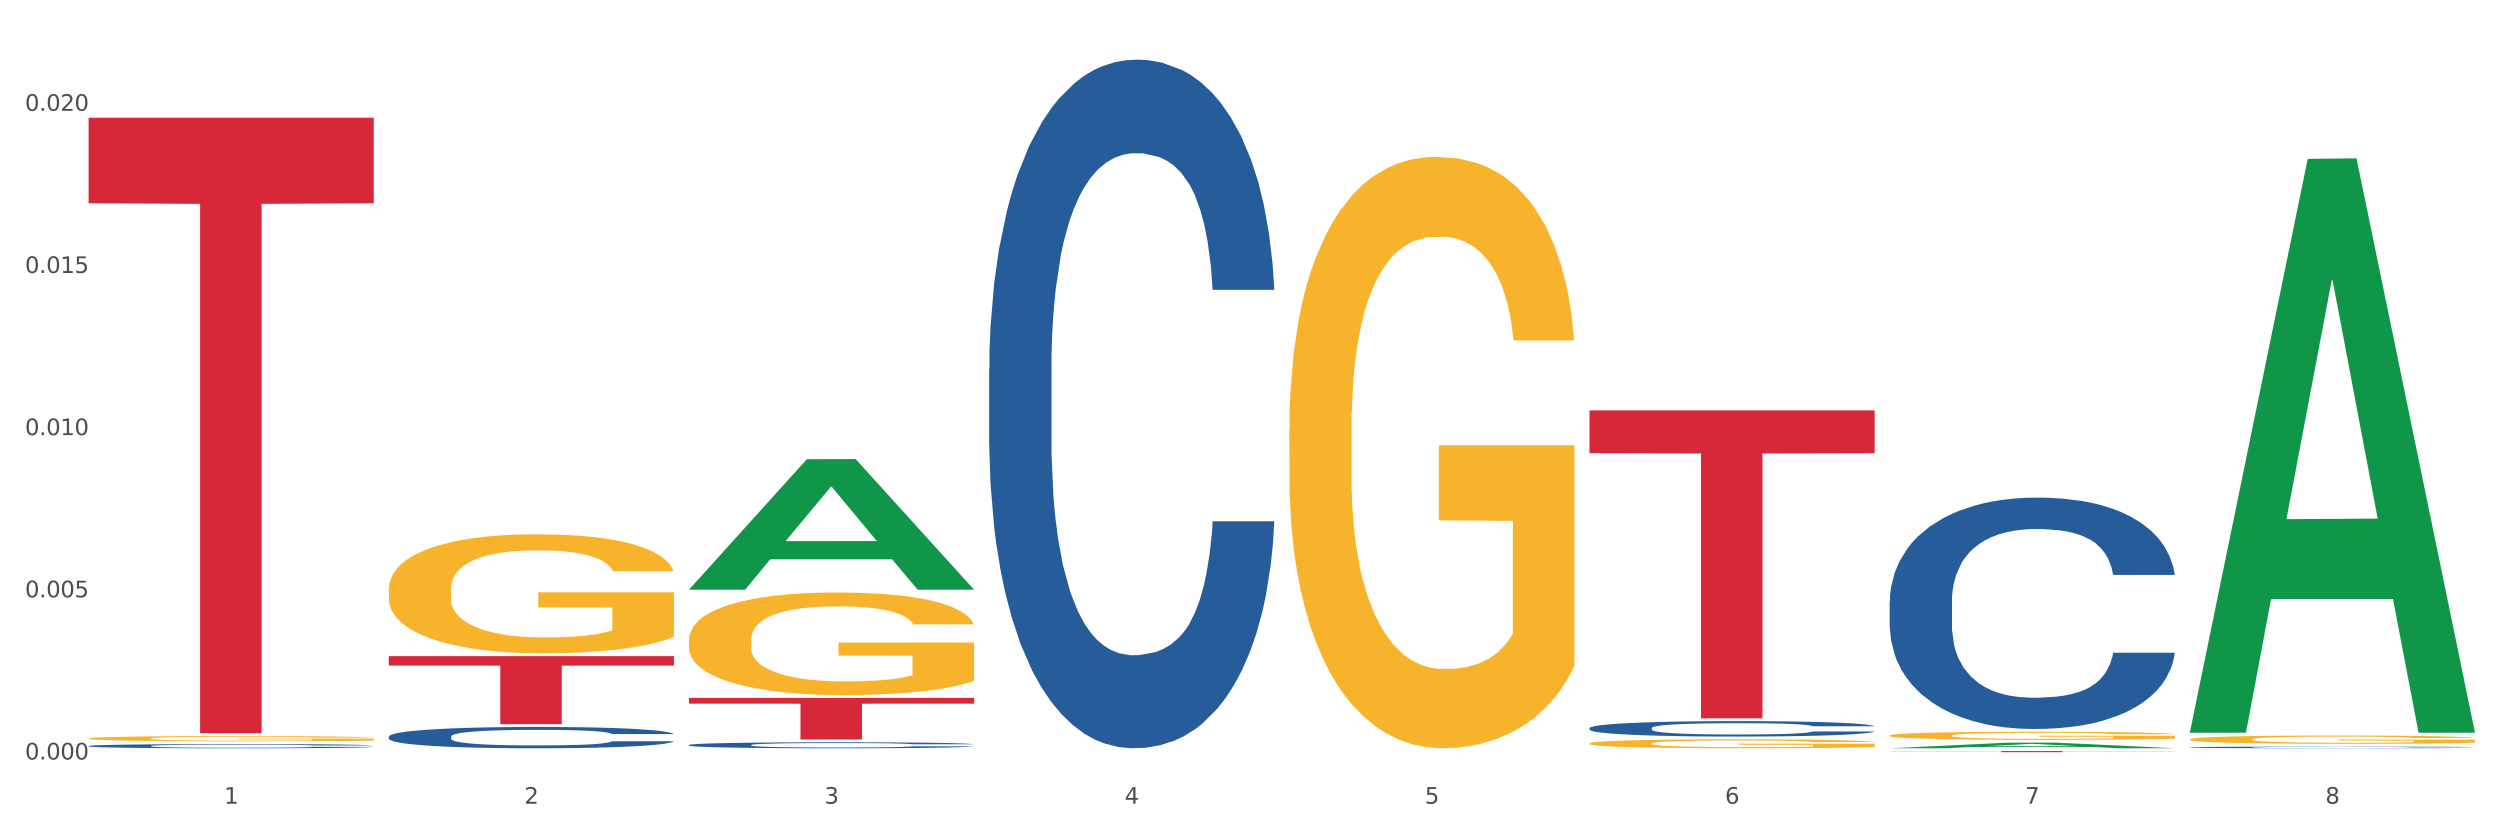
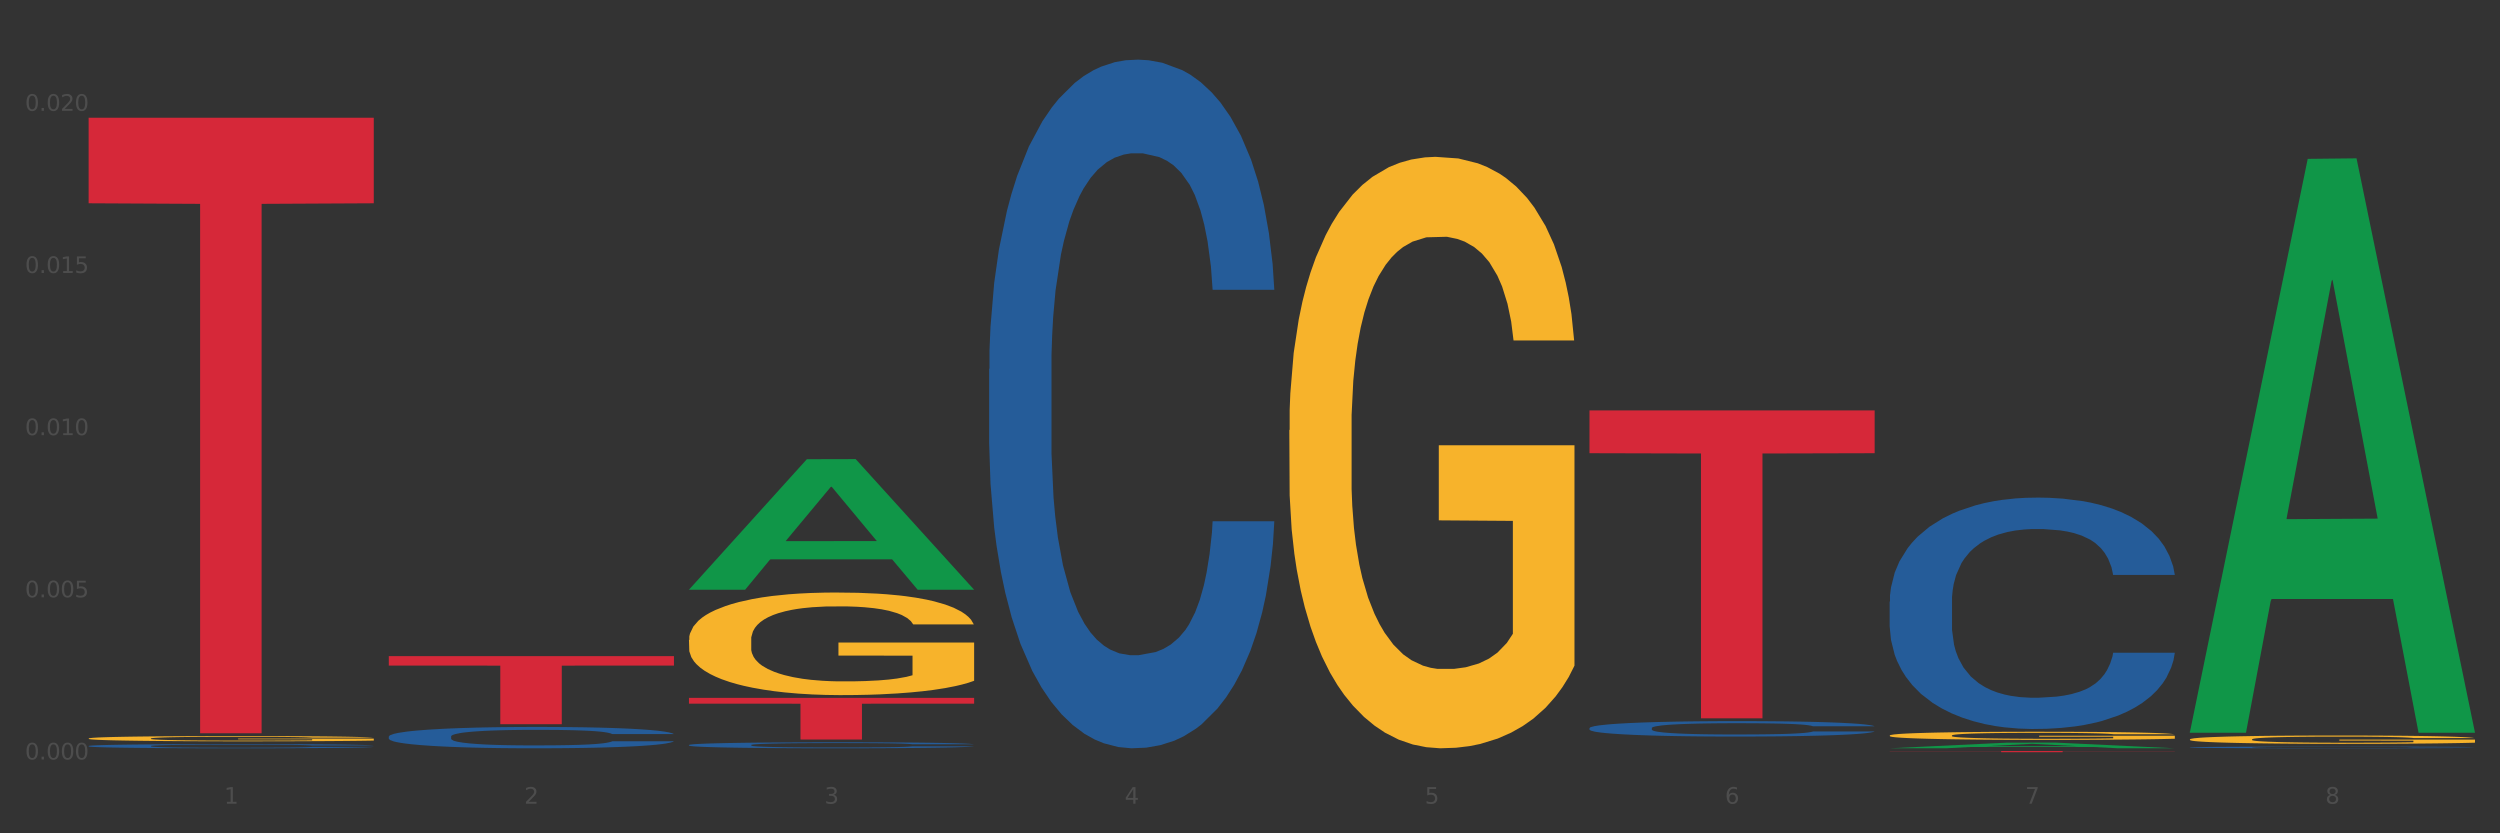
<svg xmlns="http://www.w3.org/2000/svg" xmlns:xlink="http://www.w3.org/1999/xlink" width="1080pt" height="360pt" viewBox="0 0 1080 360" version="1.1">
  <rect x="0" y="0" width="1080" height="360" fill="#333333" stroke="none" />
  <defs>
    <style type="text/css">*{stroke-linejoin: round; stroke-linecap: butt}</style>
  </defs>
  <g id="figure_1">
    <g id="patch_1">
-       <path d="M 0 360  L 1080 360  L 1080 0  L 0 0  z " style="fill: #ffffff; stroke: #ffffff; stroke-linejoin: miter" />
-     </g>
+       </g>
    <g id="axes_1">
      <g id="matplotlib.axis_1">
        <g id="xtick_1">
          <g id="text_1">
            <g style="fill: #4d4d4d" transform="translate(96.825 347.204) scale(0.096 -0.096)">
              <defs>
                <path id="DejaVuSans-31" d="M 794 531  L 1825 531  L 1825 4091  L 703 3866  L 703 4441  L 1819 4666  L 2450 4666  L 2450 531  L 3481 531  L 3481 0  L 794 0  L 794 531  z " transform="scale(0.016)" />
              </defs>
              <use xlink:href="#DejaVuSans-31" />
            </g>
          </g>
        </g>
        <g id="xtick_2">
          <g id="text_2">
            <g style="fill: #4d4d4d" transform="translate(226.5 347.204) scale(0.096 -0.096)">
              <defs>
                <path id="DejaVuSans-32" d="M 1228 531  L 3431 531  L 3431 0  L 469 0  L 469 531  Q 828 903 1448 1529  Q 2069 2156 2228 2338  Q 2531 2678 2651 2914  Q 2772 3150 2772 3378  Q 2772 3750 2511 3984  Q 2250 4219 1831 4219  Q 1534 4219 1204 4116  Q 875 4013 500 3803  L 500 4441  Q 881 4594 1212 4672  Q 1544 4750 1819 4750  Q 2544 4750 2975 4387  Q 3406 4025 3406 3419  Q 3406 3131 3298 2873  Q 3191 2616 2906 2266  Q 2828 2175 2409 1742  Q 1991 1309 1228 531  z " transform="scale(0.016)" />
              </defs>
              <use xlink:href="#DejaVuSans-32" />
            </g>
          </g>
        </g>
        <g id="xtick_3">
          <g id="text_3">
            <g style="fill: #4d4d4d" transform="translate(356.175 347.204) scale(0.096 -0.096)">
              <defs>
                <path id="DejaVuSans-33" d="M 2597 2516  Q 3050 2419 3304 2112  Q 3559 1806 3559 1356  Q 3559 666 3084 287  Q 2609 -91 1734 -91  Q 1441 -91 1130 -33  Q 819 25 488 141  L 488 750  Q 750 597 1062 519  Q 1375 441 1716 441  Q 2309 441 2620 675  Q 2931 909 2931 1356  Q 2931 1769 2642 2001  Q 2353 2234 1838 2234  L 1294 2234  L 1294 2753  L 1863 2753  Q 2328 2753 2575 2939  Q 2822 3125 2822 3475  Q 2822 3834 2567 4026  Q 2313 4219 1838 4219  Q 1578 4219 1281 4162  Q 984 4106 628 3988  L 628 4550  Q 988 4650 1302 4700  Q 1616 4750 1894 4750  Q 2613 4750 3031 4423  Q 3450 4097 3450 3541  Q 3450 3153 3228 2886  Q 3006 2619 2597 2516  z " transform="scale(0.016)" />
              </defs>
              <use xlink:href="#DejaVuSans-33" />
            </g>
          </g>
        </g>
        <g id="xtick_4">
          <g id="text_4">
            <g style="fill: #4d4d4d" transform="translate(485.85 347.204) scale(0.096 -0.096)">
              <defs>
                <path id="DejaVuSans-34" d="M 2419 4116  L 825 1625  L 2419 1625  L 2419 4116  z M 2253 4666  L 3047 4666  L 3047 1625  L 3713 1625  L 3713 1100  L 3047 1100  L 3047 0  L 2419 0  L 2419 1100  L 313 1100  L 313 1709  L 2253 4666  z " transform="scale(0.016)" />
              </defs>
              <use xlink:href="#DejaVuSans-34" />
            </g>
          </g>
        </g>
        <g id="xtick_5">
          <g id="text_5">
            <g style="fill: #4d4d4d" transform="translate(615.525 347.204) scale(0.096 -0.096)">
              <defs>
                <path id="DejaVuSans-35" d="M 691 4666  L 3169 4666  L 3169 4134  L 1269 4134  L 1269 2991  Q 1406 3038 1543 3061  Q 1681 3084 1819 3084  Q 2600 3084 3056 2656  Q 3513 2228 3513 1497  Q 3513 744 3044 326  Q 2575 -91 1722 -91  Q 1428 -91 1123 -41  Q 819 9 494 109  L 494 744  Q 775 591 1075 516  Q 1375 441 1709 441  Q 2250 441 2565 725  Q 2881 1009 2881 1497  Q 2881 1984 2565 2268  Q 2250 2553 1709 2553  Q 1456 2553 1204 2497  Q 953 2441 691 2322  L 691 4666  z " transform="scale(0.016)" />
              </defs>
              <use xlink:href="#DejaVuSans-35" />
            </g>
          </g>
        </g>
        <g id="xtick_6">
          <g id="text_6">
            <g style="fill: #4d4d4d" transform="translate(745.2 347.204) scale(0.096 -0.096)">
              <defs>
                <path id="DejaVuSans-36" d="M 2113 2584  Q 1688 2584 1439 2293  Q 1191 2003 1191 1497  Q 1191 994 1439 701  Q 1688 409 2113 409  Q 2538 409 2786 701  Q 3034 994 3034 1497  Q 3034 2003 2786 2293  Q 2538 2584 2113 2584  z M 3366 4563  L 3366 3988  Q 3128 4100 2886 4159  Q 2644 4219 2406 4219  Q 1781 4219 1451 3797  Q 1122 3375 1075 2522  Q 1259 2794 1537 2939  Q 1816 3084 2150 3084  Q 2853 3084 3261 2657  Q 3669 2231 3669 1497  Q 3669 778 3244 343  Q 2819 -91 2113 -91  Q 1303 -91 875 529  Q 447 1150 447 2328  Q 447 3434 972 4092  Q 1497 4750 2381 4750  Q 2619 4750 2861 4703  Q 3103 4656 3366 4563  z " transform="scale(0.016)" />
              </defs>
              <use xlink:href="#DejaVuSans-36" />
            </g>
          </g>
        </g>
        <g id="xtick_7">
          <g id="text_7">
            <g style="fill: #4d4d4d" transform="translate(874.875 347.204) scale(0.096 -0.096)">
              <defs>
                <path id="DejaVuSans-37" d="M 525 4666  L 3525 4666  L 3525 4397  L 1831 0  L 1172 0  L 2766 4134  L 525 4134  L 525 4666  z " transform="scale(0.016)" />
              </defs>
              <use xlink:href="#DejaVuSans-37" />
            </g>
          </g>
        </g>
        <g id="xtick_8">
          <g id="text_8">
            <g style="fill: #4d4d4d" transform="translate(1004.55 347.204) scale(0.096 -0.096)">
              <defs>
                <path id="DejaVuSans-38" d="M 2034 2216  Q 1584 2216 1326 1975  Q 1069 1734 1069 1313  Q 1069 891 1326 650  Q 1584 409 2034 409  Q 2484 409 2743 651  Q 3003 894 3003 1313  Q 3003 1734 2745 1975  Q 2488 2216 2034 2216  z M 1403 2484  Q 997 2584 770 2862  Q 544 3141 544 3541  Q 544 4100 942 4425  Q 1341 4750 2034 4750  Q 2731 4750 3128 4425  Q 3525 4100 3525 3541  Q 3525 3141 3298 2862  Q 3072 2584 2669 2484  Q 3125 2378 3379 2068  Q 3634 1759 3634 1313  Q 3634 634 3220 271  Q 2806 -91 2034 -91  Q 1263 -91 848 271  Q 434 634 434 1313  Q 434 1759 690 2068  Q 947 2378 1403 2484  z M 1172 3481  Q 1172 3119 1398 2916  Q 1625 2713 2034 2713  Q 2441 2713 2670 2916  Q 2900 3119 2900 3481  Q 2900 3844 2670 4047  Q 2441 4250 2034 4250  Q 1625 4250 1398 4047  Q 1172 3844 1172 3481  z " transform="scale(0.016)" />
              </defs>
              <use xlink:href="#DejaVuSans-38" />
            </g>
          </g>
        </g>
        <g id="xtick_9" />
        <g id="xtick_10" />
        <g id="xtick_11" />
        <g id="xtick_12" />
        <g id="xtick_13" />
        <g id="xtick_14" />
        <g id="xtick_15" />
      </g>
      <g id="matplotlib.axis_2">
        <g id="ytick_1">
          <g id="text_9">
            <g style="fill: #4d4d4d" transform="translate(10.8 328.101) scale(0.096 -0.096)">
              <defs>
                <path id="DejaVuSans-30" d="M 2034 4250  Q 1547 4250 1301 3770  Q 1056 3291 1056 2328  Q 1056 1369 1301 889  Q 1547 409 2034 409  Q 2525 409 2770 889  Q 3016 1369 3016 2328  Q 3016 3291 2770 3770  Q 2525 4250 2034 4250  z M 2034 4750  Q 2819 4750 3233 4129  Q 3647 3509 3647 2328  Q 3647 1150 3233 529  Q 2819 -91 2034 -91  Q 1250 -91 836 529  Q 422 1150 422 2328  Q 422 3509 836 4129  Q 1250 4750 2034 4750  z " transform="scale(0.016)" />
                <path id="DejaVuSans-2e" d="M 684 794  L 1344 794  L 1344 0  L 684 0  L 684 794  z " transform="scale(0.016)" />
              </defs>
              <use xlink:href="#DejaVuSans-30" />
              <use xlink:href="#DejaVuSans-2e" transform="translate(63.623 0)" />
              <use xlink:href="#DejaVuSans-30" transform="translate(95.41 0)" />
              <use xlink:href="#DejaVuSans-30" transform="translate(159.033 0)" />
              <use xlink:href="#DejaVuSans-30" transform="translate(222.656 0)" />
            </g>
          </g>
        </g>
        <g id="ytick_2">
          <g id="text_10">
            <g style="fill: #4d4d4d" transform="translate(10.8 258.044) scale(0.096 -0.096)">
              <use xlink:href="#DejaVuSans-30" />
              <use xlink:href="#DejaVuSans-2e" transform="translate(63.623 0)" />
              <use xlink:href="#DejaVuSans-30" transform="translate(95.41 0)" />
              <use xlink:href="#DejaVuSans-30" transform="translate(159.033 0)" />
              <use xlink:href="#DejaVuSans-35" transform="translate(222.656 0)" />
            </g>
          </g>
        </g>
        <g id="ytick_3">
          <g id="text_11">
            <g style="fill: #4d4d4d" transform="translate(10.8 187.987) scale(0.096 -0.096)">
              <use xlink:href="#DejaVuSans-30" />
              <use xlink:href="#DejaVuSans-2e" transform="translate(63.623 0)" />
              <use xlink:href="#DejaVuSans-30" transform="translate(95.41 0)" />
              <use xlink:href="#DejaVuSans-31" transform="translate(159.033 0)" />
              <use xlink:href="#DejaVuSans-30" transform="translate(222.656 0)" />
            </g>
          </g>
        </g>
        <g id="ytick_4">
          <g id="text_12">
            <g style="fill: #4d4d4d" transform="translate(10.8 117.93) scale(0.096 -0.096)">
              <use xlink:href="#DejaVuSans-30" />
              <use xlink:href="#DejaVuSans-2e" transform="translate(63.623 0)" />
              <use xlink:href="#DejaVuSans-30" transform="translate(95.41 0)" />
              <use xlink:href="#DejaVuSans-31" transform="translate(159.033 0)" />
              <use xlink:href="#DejaVuSans-35" transform="translate(222.656 0)" />
            </g>
          </g>
        </g>
        <g id="ytick_5">
          <g id="text_13">
            <g style="fill: #4d4d4d" transform="translate(10.8 47.873) scale(0.096 -0.096)">
              <use xlink:href="#DejaVuSans-30" />
              <use xlink:href="#DejaVuSans-2e" transform="translate(63.623 0)" />
              <use xlink:href="#DejaVuSans-30" transform="translate(95.41 0)" />
              <use xlink:href="#DejaVuSans-32" transform="translate(159.033 0)" />
              <use xlink:href="#DejaVuSans-30" transform="translate(222.656 0)" />
            </g>
          </g>
        </g>
        <g id="ytick_6" />
        <g id="ytick_7" />
        <g id="ytick_8" />
        <g id="ytick_9" />
      </g>
      <g id="PolyCollection_1">
        <path d="M 297.633 254.667  L 297.76 254.614  L 348.561 198.376  L 369.643 198.323  L 420.825 254.773  L 396.44 254.773  L 385.391 241.628  L 332.94 241.628  L 332.559 241.84  L 321.89 254.773  L 297.633 254.773  L 297.633 254.667  L 339.544 233.783  L 378.787 233.73  L 359.356 210.355  L 359.102 210.249  L 358.848 210.408  L 339.417 233.73  L 339.544 233.783  L 297.633 254.667  z " clip-path="url(#p9b5847d0ac)" style="fill: #109648" />
        <path d="M 297.633 321.828  L 297.779 321.826  L 297.779 321.76  L 298.216 321.669  L 299.817 321.503  L 301.856 321.378  L 305.351 321.23  L 307.244 321.169  L 309.719 321.1  L 314.816 320.988  L 320.641 320.894  L 324.718 320.841  L 327.776 320.808  L 334.62 320.749  L 338.551 320.723  L 342.629 320.701  L 346.123 320.687  L 351.948 320.671  L 356.608 320.663  L 361.996 320.661  L 366.51 320.663  L 372.48 320.673  L 381.217 320.701  L 384.566 320.718  L 389.08 320.746  L 393.74 320.784  L 397.526 320.822  L 401.894 320.877  L 406.409 320.948  L 410.777 321.038  L 413.835 321.121  L 416.31 321.209  L 418.495 321.316  L 420.096 321.432  L 420.825 321.529  L 394.177 321.529  L 393.449 321.442  L 391.993 321.347  L 390.536 321.283  L 388.935 321.23  L 386.459 321.171  L 384.275 321.133  L 380.634 321.088  L 377.285 321.06  L 374.519 321.043  L 371.169 321.029  L 364.034 321.015  L 358.938 321.015  L 355.734 321.019  L 351.802 321.031  L 348.453 321.048  L 344.522 321.076  L 341.464 321.107  L 338.406 321.147  L 336.658 321.176  L 334.037 321.228  L 332.29 321.271  L 329.96 321.344  L 328.649 321.397  L 326.32 321.532  L 325.3 321.631  L 324.863 321.7  L 324.572 321.776  L 324.572 322.146  L 325.446 322.312  L 326.174 322.384  L 327.339 322.464  L 329.523 322.569  L 332.727 322.671  L 336.076 322.744  L 338.843 322.789  L 341.464 322.822  L 344.085 322.849  L 347.288 322.872  L 349.909 322.887  L 353.841 322.901  L 358.501 322.908  L 362.141 322.908  L 369.568 322.896  L 372.917 322.884  L 376.12 322.868  L 379.615 322.841  L 382.382 322.813  L 383.984 322.792  L 386.605 322.747  L 388.643 322.699  L 390.391 322.645  L 391.556 322.597  L 392.866 322.526  L 393.886 322.445  L 394.177 322.403  L 420.825 322.403  L 420.242 322.488  L 419.223 322.571  L 417.184 322.682  L 415.582 322.747  L 413.107 322.825  L 410.486 322.891  L 406.845 322.965  L 403.496 323.019  L 400.001 323.067  L 396.215 323.11  L 389.371 323.169  L 386.896 323.185  L 381.654 323.214  L 377.577 323.231  L 371.606 323.247  L 365.49 323.257  L 359.083 323.259  L 353.404 323.254  L 347.143 323.24  L 343.211 323.226  L 338.843 323.204  L 333.746 323.171  L 328.941 323.131  L 324.427 323.083  L 320.204 323.029  L 316.272 322.967  L 311.175 322.865  L 307.389 322.766  L 304.623 322.673  L 302.73 322.595  L 300.837 322.495  L 299.817 322.426  L 298.216 322.26  L 297.633 322.106  L 297.633 321.828  z " clip-path="url(#p9b5847d0ac)" style="fill: #255c99" />
        <path d="M 427.308 159.431  L 427.454 159.159  L 427.454 151.552  L 427.891 141.227  L 429.493 122.209  L 431.531 107.81  L 435.026 90.965  L 436.919 83.901  L 439.394 76.022  L 444.491 63.253  L 450.316 52.385  L 454.393 46.408  L 457.451 42.604  L 464.295 35.812  L 468.226 32.823  L 472.304 30.378  L 475.798 28.748  L 481.623 26.846  L 486.283 26.031  L 491.671 25.759  L 496.185 26.031  L 502.155 27.118  L 510.892 30.378  L 514.241 32.28  L 518.755 35.54  L 523.415 39.887  L 527.201 44.234  L 531.57 50.483  L 536.084 58.634  L 540.452 68.958  L 543.51 78.467  L 545.986 88.52  L 548.17 100.746  L 549.772 114.058  L 550.5 125.198  L 523.852 125.198  L 523.124 115.145  L 521.668 104.278  L 520.211 96.942  L 518.61 90.965  L 516.134 84.173  L 513.95 79.826  L 510.31 74.664  L 506.96 71.403  L 504.194 69.501  L 500.844 67.871  L 493.709 66.241  L 488.613 66.241  L 485.409 66.785  L 481.478 68.143  L 478.128 70.045  L 474.197 73.305  L 471.139 76.837  L 468.081 81.456  L 466.333 84.716  L 463.712 90.693  L 461.965 95.584  L 459.635 104.006  L 458.325 109.983  L 455.995 125.469  L 454.975 136.88  L 454.539 144.759  L 454.247 153.453  L 454.247 195.837  L 455.121 214.855  L 455.849 223.006  L 457.014 232.243  L 459.198 244.197  L 462.402 255.88  L 465.751 264.302  L 468.518 269.465  L 471.139 273.268  L 473.76 276.257  L 476.963 278.974  L 479.585 280.604  L 483.516 282.234  L 488.176 283.049  L 491.816 283.049  L 499.243 281.691  L 502.592 280.332  L 505.795 278.43  L 509.29 275.442  L 512.057 272.181  L 513.659 269.736  L 516.28 264.574  L 518.318 259.14  L 520.066 252.892  L 521.231 247.458  L 522.541 239.307  L 523.561 230.07  L 523.852 225.179  L 550.5 225.179  L 549.917 234.96  L 548.898 244.469  L 546.859 257.239  L 545.257 264.574  L 542.782 273.54  L 540.161 281.147  L 536.52 289.57  L 533.171 295.818  L 529.677 301.252  L 525.89 306.143  L 519.047 312.935  L 516.571 314.837  L 511.329 318.097  L 507.252 319.999  L 501.281 321.901  L 495.165 322.987  L 488.758 323.259  L 483.079 322.716  L 476.818 321.085  L 472.886 319.455  L 468.518 317.01  L 463.421 313.207  L 458.616 308.588  L 454.102 303.154  L 449.879 296.905  L 445.947 289.841  L 440.851 278.159  L 437.065 266.748  L 434.298 256.152  L 432.405 247.186  L 430.512 235.775  L 429.493 227.896  L 427.891 208.878  L 427.308 191.218  L 427.308 159.431  z " clip-path="url(#p9b5847d0ac)" style="fill: #255c99" />
        <path d="M 686.658 314.519  L 686.804 314.513  L 686.804 314.342  L 687.241 314.111  L 688.843 313.685  L 690.881 313.362  L 694.376 312.985  L 696.269 312.826  L 698.745 312.65  L 703.841 312.364  L 709.666 312.12  L 713.743 311.986  L 716.801 311.901  L 723.645 311.749  L 727.577 311.682  L 731.654 311.627  L 735.149 311.591  L 740.973 311.548  L 745.633 311.53  L 751.021 311.524  L 755.535 311.53  L 761.505 311.554  L 770.242 311.627  L 773.591 311.67  L 778.105 311.743  L 782.765 311.84  L 786.551 311.938  L 790.92 312.078  L 795.434 312.26  L 799.802 312.492  L 802.86 312.705  L 805.336 312.93  L 807.52 313.204  L 809.122 313.502  L 809.85 313.752  L 783.202 313.752  L 782.474 313.526  L 781.018 313.283  L 779.562 313.119  L 777.96 312.985  L 775.484 312.832  L 773.3 312.735  L 769.66 312.619  L 766.311 312.546  L 763.544 312.504  L 760.195 312.467  L 753.059 312.431  L 747.963 312.431  L 744.759 312.443  L 740.828 312.473  L 737.479 312.516  L 733.547 312.589  L 730.489 312.668  L 727.431 312.772  L 725.684 312.845  L 723.063 312.979  L 721.315 313.088  L 718.985 313.277  L 717.675 313.411  L 715.345 313.758  L 714.326 314.013  L 713.889 314.19  L 713.597 314.385  L 713.597 315.334  L 714.471 315.761  L 715.199 315.943  L 716.364 316.15  L 718.548 316.418  L 721.752 316.68  L 725.101 316.869  L 727.868 316.984  L 730.489 317.069  L 733.11 317.136  L 736.314 317.197  L 738.935 317.234  L 742.866 317.27  L 747.526 317.289  L 751.166 317.289  L 758.593 317.258  L 761.942 317.228  L 765.146 317.185  L 768.64 317.118  L 771.407 317.045  L 773.009 316.99  L 775.63 316.875  L 777.669 316.753  L 779.416 316.613  L 780.581 316.491  L 781.891 316.308  L 782.911 316.101  L 783.202 315.992  L 809.85 315.992  L 809.267 316.211  L 808.248 316.424  L 806.209 316.71  L 804.608 316.875  L 802.132 317.075  L 799.511 317.246  L 795.871 317.435  L 792.521 317.575  L 789.027 317.696  L 785.241 317.806  L 778.397 317.958  L 775.921 318.001  L 770.679 318.074  L 766.602 318.116  L 760.632 318.159  L 754.516 318.183  L 748.109 318.19  L 742.429 318.177  L 736.168 318.141  L 732.236 318.104  L 727.868 318.05  L 722.771 317.964  L 717.966 317.861  L 713.452 317.739  L 709.229 317.599  L 705.297 317.441  L 700.201 317.179  L 696.415 316.923  L 693.648 316.686  L 691.755 316.485  L 689.862 316.229  L 688.843 316.053  L 687.241 315.627  L 686.658 315.231  L 686.658 314.519  z " clip-path="url(#p9b5847d0ac)" style="fill: #255c99" />
        <path d="M 816.334 259.875  L 816.479 259.783  L 816.479 257.227  L 816.916 253.758  L 818.518 247.367  L 820.556 242.529  L 824.051 236.869  L 825.944 234.495  L 828.42 231.847  L 833.516 227.557  L 839.341 223.905  L 843.418 221.896  L 846.476 220.618  L 853.32 218.336  L 857.252 217.332  L 861.329 216.51  L 864.824 215.962  L 870.648 215.323  L 875.308 215.049  L 880.696 214.958  L 885.21 215.049  L 891.18 215.415  L 899.917 216.51  L 903.266 217.149  L 907.781 218.245  L 912.44 219.705  L 916.226 221.166  L 920.595 223.266  L 925.109 226.005  L 929.477 229.474  L 932.535 232.669  L 935.011 236.047  L 937.195 240.155  L 938.797 244.629  L 939.525 248.372  L 912.877 248.372  L 912.149 244.994  L 910.693 241.342  L 909.237 238.877  L 907.635 236.869  L 905.159 234.586  L 902.975 233.126  L 899.335 231.391  L 895.986 230.295  L 893.219 229.656  L 889.87 229.109  L 882.735 228.561  L 877.638 228.561  L 874.434 228.743  L 870.503 229.2  L 867.154 229.839  L 863.222 230.935  L 860.164 232.121  L 857.106 233.673  L 855.359 234.769  L 852.738 236.777  L 850.99 238.421  L 848.66 241.251  L 847.35 243.259  L 845.02 248.463  L 844.001 252.297  L 843.564 254.945  L 843.273 257.866  L 843.273 272.108  L 844.146 278.498  L 844.874 281.237  L 846.039 284.341  L 848.224 288.358  L 851.427 292.284  L 854.776 295.114  L 857.543 296.848  L 860.164 298.126  L 862.785 299.131  L 865.989 300.044  L 868.61 300.591  L 872.541 301.139  L 877.201 301.413  L 880.842 301.413  L 888.268 300.956  L 891.617 300.5  L 894.821 299.861  L 898.316 298.857  L 901.082 297.761  L 902.684 296.94  L 905.305 295.205  L 907.344 293.379  L 909.091 291.279  L 910.256 289.454  L 911.567 286.715  L 912.586 283.611  L 912.877 281.967  L 939.525 281.967  L 938.942 285.254  L 937.923 288.449  L 935.885 292.74  L 934.283 295.205  L 931.807 298.218  L 929.186 300.774  L 925.546 303.604  L 922.197 305.704  L 918.702 307.53  L 914.916 309.173  L 908.072 311.455  L 905.596 312.094  L 900.354 313.19  L 896.277 313.829  L 890.307 314.468  L 884.191 314.833  L 877.784 314.924  L 872.105 314.742  L 865.843 314.194  L 861.911 313.646  L 857.543 312.825  L 852.446 311.547  L 847.641 309.995  L 843.127 308.169  L 838.904 306.069  L 834.972 303.695  L 829.876 299.77  L 826.09 295.935  L 823.323 292.375  L 821.43 289.362  L 819.537 285.528  L 818.518 282.88  L 816.916 276.49  L 816.334 270.556  L 816.334 259.875  z " clip-path="url(#p9b5847d0ac)" style="fill: #255c99" />
        <path d="M 946.009 322.858  L 946.154 322.858  L 946.154 322.839  L 946.591 322.814  L 948.193 322.767  L 950.232 322.732  L 953.726 322.691  L 955.619 322.674  L 958.095 322.654  L 963.191 322.623  L 969.016 322.596  L 973.093 322.582  L 976.151 322.573  L 982.995 322.556  L 986.927 322.549  L 991.004 322.543  L 994.499 322.539  L 1000.324 322.534  L 1004.983 322.532  L 1010.371 322.531  L 1014.885 322.532  L 1020.855 322.535  L 1029.592 322.543  L 1032.942 322.547  L 1037.456 322.555  L 1042.115 322.566  L 1045.901 322.577  L 1050.27 322.592  L 1054.784 322.612  L 1059.152 322.637  L 1062.21 322.66  L 1064.686 322.685  L 1066.87 322.715  L 1068.472 322.747  L 1069.2 322.775  L 1042.552 322.775  L 1041.824 322.75  L 1040.368 322.723  L 1038.912 322.705  L 1037.31 322.691  L 1034.835 322.674  L 1032.65 322.664  L 1029.01 322.651  L 1025.661 322.643  L 1022.894 322.638  L 1019.545 322.634  L 1012.41 322.63  L 1007.313 322.63  L 1004.11 322.632  L 1000.178 322.635  L 996.829 322.64  L 992.897 322.648  L 989.839 322.656  L 986.781 322.668  L 985.034 322.676  L 982.413 322.69  L 980.665 322.702  L 978.335 322.723  L 977.025 322.737  L 974.695 322.775  L 973.676 322.803  L 973.239 322.822  L 972.948 322.844  L 972.948 322.947  L 973.821 322.994  L 974.549 323.014  L 975.714 323.036  L 977.899 323.066  L 981.102 323.094  L 984.451 323.115  L 987.218 323.127  L 989.839 323.137  L 992.46 323.144  L 995.664 323.151  L 998.285 323.155  L 1002.217 323.159  L 1006.876 323.161  L 1010.517 323.161  L 1017.943 323.157  L 1021.292 323.154  L 1024.496 323.149  L 1027.991 323.142  L 1030.757 323.134  L 1032.359 323.128  L 1034.98 323.115  L 1037.019 323.102  L 1038.766 323.087  L 1039.931 323.074  L 1041.242 323.054  L 1042.261 323.031  L 1042.552 323.019  L 1069.2 323.019  L 1068.618 323.043  L 1067.598 323.066  L 1065.56 323.098  L 1063.958 323.115  L 1061.482 323.137  L 1058.861 323.156  L 1055.221 323.177  L 1051.872 323.192  L 1048.377 323.205  L 1044.591 323.217  L 1037.747 323.234  L 1035.271 323.238  L 1030.029 323.246  L 1025.952 323.251  L 1019.982 323.256  L 1013.866 323.258  L 1007.459 323.259  L 1001.78 323.258  L 995.518 323.254  L 991.587 323.25  L 987.218 323.244  L 982.121 323.234  L 977.316 323.223  L 972.802 323.21  L 968.579 323.195  L 964.648 323.177  L 959.551 323.149  L 955.765 323.121  L 952.998 323.095  L 951.105 323.073  L 949.212 323.045  L 948.193 323.026  L 946.591 322.979  L 946.009 322.936  L 946.009 322.858  z " clip-path="url(#p9b5847d0ac)" style="fill: #255c99" />
        <path d="M 946.009 319.403  L 946.154 319.4  L 946.154 319.282  L 946.445 319.18  L 947.899 318.934  L 950.081 318.731  L 951.681 318.622  L 953.281 318.534  L 955.172 318.445  L 957.499 318.353  L 961.717 318.219  L 964.335 318.15  L 967.534 318.077  L 973.352 317.972  L 977.57 317.913  L 981.933 317.864  L 989.06 317.805  L 993.714 317.779  L 998.66 317.759  L 1004.623 317.746  L 1009.131 317.743  L 1019.022 317.752  L 1027.457 317.782  L 1031.53 317.805  L 1036.766 317.844  L 1039.529 317.871  L 1044.038 317.923  L 1048.692 317.992  L 1051.892 318.051  L 1056.692 318.163  L 1060.328 318.274  L 1063.673 318.412  L 1065.418 318.507  L 1066.727 318.596  L 1067.891 318.698  L 1069.055 318.859  L 1042.875 318.859  L 1041.856 318.744  L 1040.257 318.635  L 1037.929 318.53  L 1035.893 318.465  L 1032.403 318.383  L 1029.203 318.33  L 1025.858 318.291  L 1021.785 318.258  L 1018.585 318.242  L 1014.077 318.228  L 1005.204 318.232  L 999.241 318.258  L 995.169 318.291  L 992.551 318.32  L 990.224 318.353  L 987.606 318.399  L 984.551 318.468  L 982.37 318.53  L 980.188 318.609  L 978.443 318.688  L 976.843 318.78  L 975.534 318.878  L 974.516 318.98  L 973.643 319.105  L 972.916 319.311  L 972.916 319.761  L 973.207 319.863  L 973.934 319.997  L 974.807 320.099  L 976.261 320.221  L 977.57 320.303  L 980.043 320.421  L 982.806 320.519  L 984.988 320.582  L 987.169 320.634  L 990.951 320.706  L 995.169 320.765  L 998.805 320.802  L 1003.75 320.834  L 1007.095 320.848  L 1010.004 320.854  L 1017.131 320.854  L 1022.221 320.844  L 1027.894 320.821  L 1032.257 320.792  L 1035.893 320.756  L 1039.966 320.697  L 1042.584 320.641  L 1042.584 319.955  L 1010.586 319.952  L 1010.586 319.495  L 1069.2 319.495  L 1069.2 320.834  L 1066.727 320.903  L 1063.964 320.966  L 1061.055 321.021  L 1056.692 321.09  L 1051.456 321.156  L 1046.802 321.202  L 1041.856 321.241  L 1036.039 321.277  L 1028.476 321.31  L 1023.821 321.323  L 1018.004 321.333  L 1011.168 321.337  L 1005.204 321.33  L 999.387 321.314  L 993.278 321.284  L 987.315 321.241  L 982.806 321.199  L 978.297 321.146  L 973.498 321.077  L 969.716 321.012  L 966.807 320.953  L 963.607 320.877  L 960.117 320.779  L 957.499 320.69  L 955.172 320.598  L 952.699 320.48  L 950.954 320.378  L 949.208 320.25  L 948.19 320.155  L 947.027 320.007  L 946.154 319.801  L 946.009 319.403  z " clip-path="url(#p9b5847d0ac)" style="fill: #f7b32b" />
        <path d="M 816.334 317.738  L 816.479 317.734  L 816.479 317.619  L 816.77 317.52  L 818.224 317.28  L 820.406 317.082  L 822.006 316.976  L 823.606 316.89  L 825.497 316.804  L 827.824 316.714  L 832.042 316.583  L 834.66 316.516  L 837.859 316.445  L 843.677 316.343  L 847.895 316.285  L 852.258 316.237  L 859.385 316.18  L 864.039 316.154  L 868.984 316.135  L 874.948 316.122  L 879.456 316.119  L 889.347 316.129  L 897.782 316.158  L 901.855 316.18  L 907.091 316.218  L 909.854 316.244  L 914.363 316.295  L 919.017 316.362  L 922.217 316.42  L 927.017 316.529  L 930.653 316.637  L 933.998 316.772  L 935.743 316.864  L 937.052 316.951  L 938.216 317.05  L 939.379 317.207  L 913.199 317.207  L 912.181 317.095  L 910.581 316.989  L 908.254 316.887  L 906.218 316.823  L 902.727 316.743  L 899.528 316.692  L 896.182 316.653  L 892.11 316.621  L 888.91 316.605  L 884.402 316.593  L 875.529 316.596  L 869.566 316.621  L 865.494 316.653  L 862.876 316.682  L 860.549 316.714  L 857.931 316.759  L 854.876 316.826  L 852.695 316.887  L 850.513 316.964  L 848.768 317.04  L 847.168 317.13  L 845.859 317.226  L 844.841 317.325  L 843.968 317.447  L 843.241 317.648  L 843.241 318.086  L 843.532 318.185  L 844.259 318.317  L 845.132 318.416  L 846.586 318.534  L 847.895 318.614  L 850.368 318.729  L 853.131 318.825  L 855.313 318.886  L 857.494 318.937  L 861.276 319.007  L 865.494 319.065  L 869.13 319.1  L 874.075 319.132  L 877.42 319.145  L 880.329 319.151  L 887.456 319.151  L 892.546 319.142  L 898.219 319.119  L 902.582 319.091  L 906.218 319.055  L 910.291 318.998  L 912.909 318.943  L 912.909 318.275  L 880.911 318.272  L 880.911 317.827  L 939.525 317.827  L 939.525 319.132  L 937.052 319.199  L 934.289 319.26  L 931.38 319.314  L 927.017 319.382  L 921.781 319.446  L 917.126 319.49  L 912.181 319.529  L 906.364 319.564  L 898.8 319.596  L 894.146 319.609  L 888.329 319.618  L 881.493 319.622  L 875.529 319.615  L 869.712 319.599  L 863.603 319.57  L 857.64 319.529  L 853.131 319.487  L 848.622 319.436  L 843.823 319.369  L 840.041 319.305  L 837.132 319.247  L 833.932 319.174  L 830.442 319.078  L 827.824 318.991  L 825.497 318.902  L 823.024 318.787  L 821.279 318.688  L 819.533 318.563  L 818.515 318.47  L 817.352 318.326  L 816.479 318.125  L 816.334 317.738  z " clip-path="url(#p9b5847d0ac)" style="fill: #f7b32b" />
-         <path d="M 686.658 321.175  L 686.804 321.171  L 686.804 321.044  L 687.095 320.934  L 688.549 320.669  L 690.731 320.449  L 692.331 320.333  L 693.931 320.237  L 695.821 320.142  L 698.149 320.042  L 702.366 319.897  L 704.984 319.823  L 708.184 319.745  L 714.002 319.632  L 718.22 319.568  L 722.583 319.515  L 729.71 319.452  L 734.364 319.423  L 739.309 319.402  L 745.273 319.388  L 749.781 319.384  L 759.672 319.395  L 768.107 319.427  L 772.18 319.452  L 777.416 319.494  L 780.179 319.522  L 784.688 319.579  L 789.342 319.653  L 792.542 319.717  L 797.342 319.837  L 800.978 319.958  L 804.323 320.106  L 806.068 320.209  L 807.377 320.304  L 808.541 320.414  L 809.704 320.587  L 783.524 320.587  L 782.506 320.464  L 780.906 320.347  L 778.579 320.234  L 776.543 320.163  L 773.052 320.074  L 769.853 320.018  L 766.507 319.975  L 762.435 319.94  L 759.235 319.922  L 754.726 319.908  L 745.854 319.912  L 739.891 319.94  L 735.819 319.975  L 733.201 320.007  L 730.874 320.042  L 728.256 320.092  L 725.201 320.166  L 723.02 320.234  L 720.838 320.318  L 719.093 320.403  L 717.493 320.502  L 716.184 320.609  L 715.166 320.718  L 714.293 320.853  L 713.566 321.076  L 713.566 321.561  L 713.857 321.67  L 714.584 321.815  L 715.456 321.925  L 716.911 322.056  L 718.22 322.144  L 720.692 322.272  L 723.456 322.378  L 725.638 322.445  L 727.819 322.502  L 731.601 322.58  L 735.819 322.643  L 739.455 322.682  L 744.4 322.718  L 747.745 322.732  L 750.654 322.739  L 757.781 322.739  L 762.871 322.728  L 768.544 322.703  L 772.907 322.672  L 776.543 322.633  L 780.616 322.569  L 783.234 322.509  L 783.234 321.769  L 751.236 321.766  L 751.236 321.274  L 809.85 321.274  L 809.85 322.718  L 807.377 322.792  L 804.614 322.859  L 801.705 322.919  L 797.342 322.994  L 792.106 323.064  L 787.451 323.114  L 782.506 323.156  L 776.689 323.195  L 769.125 323.231  L 764.471 323.245  L 758.653 323.255  L 751.818 323.259  L 745.854 323.252  L 740.037 323.234  L 733.928 323.202  L 727.965 323.156  L 723.456 323.11  L 718.947 323.054  L 714.147 322.979  L 710.366 322.909  L 707.457 322.845  L 704.257 322.764  L 700.767 322.657  L 698.149 322.562  L 695.821 322.463  L 693.349 322.335  L 691.604 322.226  L 689.858 322.088  L 688.84 321.985  L 687.677 321.826  L 686.804 321.603  L 686.658 321.175  z " clip-path="url(#p9b5847d0ac)" style="fill: #f7b32b" />
        <path d="M 556.983 185.822  L 557.129 185.589  L 557.129 177.188  L 557.42 169.955  L 558.874 152.454  L 561.056 137.987  L 562.656 130.287  L 564.256 123.987  L 566.146 117.687  L 568.473 111.153  L 572.691 101.586  L 575.309 96.686  L 578.509 91.553  L 584.327 84.086  L 588.545 79.886  L 592.908 76.386  L 600.035 72.186  L 604.689 70.319  L 609.634 68.919  L 615.597 67.985  L 620.106 67.752  L 629.996 68.452  L 638.432 70.552  L 642.505 72.186  L 647.741 74.986  L 650.504 76.852  L 655.013 80.586  L 659.667 85.486  L 662.867 89.686  L 667.667 97.62  L 671.303 105.553  L 674.648 115.353  L 676.393 122.12  L 677.702 128.42  L 678.866 135.654  L 680.029 147.088  L 653.849 147.088  L 652.831 138.921  L 651.231 131.221  L 648.904 123.754  L 646.868 119.087  L 643.377 113.253  L 640.178 109.52  L 636.832 106.72  L 632.76 104.386  L 629.56 103.22  L 625.051 102.286  L 616.179 102.52  L 610.216 104.386  L 606.144 106.72  L 603.526 108.82  L 601.198 111.153  L 598.58 114.42  L 595.526 119.32  L 593.344 123.754  L 591.163 129.354  L 589.417 134.954  L 587.818 141.487  L 586.509 148.488  L 585.49 155.721  L 584.618 164.588  L 583.891 179.288  L 583.891 211.256  L 584.181 218.49  L 584.909 228.056  L 585.781 235.29  L 587.236 243.924  L 588.545 249.757  L 591.017 258.157  L 593.781 265.157  L 595.962 269.591  L 598.144 273.324  L 601.926 278.458  L 606.144 282.658  L 609.78 285.225  L 614.725 287.558  L 618.07 288.491  L 620.979 288.958  L 628.106 288.958  L 633.196 288.258  L 638.869 286.625  L 643.232 284.525  L 646.868 281.958  L 650.94 277.758  L 653.558 273.791  L 653.558 225.023  L 621.561 224.79  L 621.561 192.355  L 680.175 192.355  L 680.175 287.558  L 677.702 292.458  L 674.939 296.892  L 672.03 300.858  L 667.667 305.759  L 662.431 310.425  L 657.776 313.692  L 652.831 316.492  L 647.013 319.059  L 639.45 321.392  L 634.796 322.326  L 628.978 323.026  L 622.142 323.259  L 616.179 322.792  L 610.361 321.626  L 604.253 319.526  L 598.29 316.492  L 593.781 313.459  L 589.272 309.725  L 584.472 304.825  L 580.691 300.158  L 577.782 295.958  L 574.582 290.591  L 571.091 283.591  L 568.473 277.291  L 566.146 270.758  L 563.674 262.357  L 561.928 255.124  L 560.183 246.024  L 559.165 239.257  L 558.001 228.756  L 557.129 214.056  L 556.983 185.822  z " clip-path="url(#p9b5847d0ac)" style="fill: #f7b32b" />
        <path d="M 297.633 276.449  L 297.779 276.409  L 297.779 274.951  L 298.07 273.697  L 299.524 270.661  L 301.706 268.151  L 303.306 266.816  L 304.905 265.723  L 306.796 264.63  L 309.123 263.497  L 313.341 261.837  L 315.959 260.987  L 319.159 260.097  L 324.977 258.801  L 329.195 258.073  L 333.558 257.466  L 340.685 256.737  L 345.339 256.413  L 350.284 256.17  L 356.247 256.009  L 360.756 255.968  L 370.646 256.089  L 379.082 256.454  L 383.154 256.737  L 388.39 257.223  L 391.154 257.547  L 395.663 258.194  L 400.317 259.044  L 403.517 259.773  L 408.316 261.149  L 411.952 262.525  L 415.298 264.225  L 417.043 265.399  L 418.352 266.492  L 419.516 267.747  L 420.679 269.73  L 394.499 269.73  L 393.481 268.313  L 391.881 266.978  L 389.554 265.682  L 387.518 264.873  L 384.027 263.861  L 380.827 263.213  L 377.482 262.728  L 373.41 262.323  L 370.21 262.12  L 365.701 261.959  L 356.829 261.999  L 350.866 262.323  L 346.793 262.728  L 344.175 263.092  L 341.848 263.497  L 339.23 264.063  L 336.176 264.913  L 333.994 265.682  L 331.813 266.654  L 330.067 267.625  L 328.467 268.759  L 327.158 269.973  L 326.14 271.228  L 325.268 272.766  L 324.54 275.316  L 324.54 280.861  L 324.831 282.116  L 325.558 283.775  L 326.431 285.03  L 327.886 286.528  L 329.195 287.54  L 331.667 288.997  L 334.431 290.211  L 336.612 290.98  L 338.794 291.628  L 342.575 292.518  L 346.793 293.247  L 350.429 293.692  L 355.375 294.097  L 358.72 294.259  L 361.629 294.34  L 368.755 294.34  L 373.846 294.218  L 379.518 293.935  L 383.882 293.571  L 387.518 293.125  L 391.59 292.397  L 394.208 291.709  L 394.208 283.249  L 362.21 283.209  L 362.21 277.582  L 420.825 277.582  L 420.825 294.097  L 418.352 294.947  L 415.589 295.716  L 412.68 296.404  L 408.316 297.254  L 403.08 298.064  L 398.426 298.63  L 393.481 299.116  L 387.663 299.561  L 380.1 299.966  L 375.446 300.128  L 369.628 300.249  L 362.792 300.29  L 356.829 300.209  L 351.011 300.006  L 344.903 299.642  L 338.939 299.116  L 334.431 298.59  L 329.922 297.942  L 325.122 297.092  L 321.341 296.283  L 318.432 295.554  L 315.232 294.623  L 311.741 293.409  L 309.123 292.316  L 306.796 291.183  L 304.324 289.725  L 302.578 288.471  L 300.833 286.892  L 299.815 285.718  L 298.651 283.897  L 297.779 281.347  L 297.633 276.449  z " clip-path="url(#p9b5847d0ac)" style="fill: #f7b32b" />
-         <path d="M 167.958 254.584  L 168.104 254.537  L 168.104 252.847  L 168.394 251.391  L 169.849 247.868  L 172.031 244.956  L 173.63 243.406  L 175.23 242.138  L 177.121 240.87  L 179.448 239.555  L 183.666 237.629  L 186.284 236.643  L 189.484 235.61  L 195.302 234.107  L 199.52 233.262  L 203.883 232.557  L 211.01 231.712  L 215.664 231.336  L 220.609 231.054  L 226.572 230.866  L 231.081 230.819  L 240.971 230.96  L 249.407 231.383  L 253.479 231.712  L 258.715 232.275  L 261.479 232.651  L 265.988 233.402  L 270.642 234.389  L 273.842 235.234  L 278.641 236.831  L 282.277 238.428  L 285.623 240.4  L 287.368 241.762  L 288.677 243.031  L 289.84 244.487  L 291.004 246.788  L 264.824 246.788  L 263.806 245.144  L 262.206 243.594  L 259.879 242.091  L 257.843 241.152  L 254.352 239.978  L 251.152 239.226  L 247.807 238.663  L 243.735 238.193  L 240.535 237.958  L 236.026 237.77  L 227.154 237.817  L 221.191 238.193  L 217.118 238.663  L 214.5 239.085  L 212.173 239.555  L 209.555 240.213  L 206.501 241.199  L 204.319 242.091  L 202.138 243.218  L 200.392 244.346  L 198.792 245.661  L 197.483 247.07  L 196.465 248.526  L 195.593 250.31  L 194.865 253.269  L 194.865 259.704  L 195.156 261.16  L 195.883 263.085  L 196.756 264.541  L 198.211 266.279  L 199.52 267.453  L 201.992 269.144  L 204.756 270.553  L 206.937 271.445  L 209.119 272.197  L 212.9 273.23  L 217.118 274.076  L 220.754 274.592  L 225.699 275.062  L 229.045 275.25  L 231.954 275.344  L 239.08 275.344  L 244.171 275.203  L 249.843 274.874  L 254.207 274.451  L 257.843 273.935  L 261.915 273.089  L 264.533 272.291  L 264.533 262.475  L 232.535 262.428  L 232.535 255.899  L 291.149 255.899  L 291.149 275.062  L 288.677 276.048  L 285.913 276.941  L 283.005 277.739  L 278.641 278.725  L 273.405 279.665  L 268.751 280.322  L 263.806 280.886  L 257.988 281.402  L 250.425 281.872  L 245.771 282.06  L 239.953 282.201  L 233.117 282.248  L 227.154 282.154  L 221.336 281.919  L 215.227 281.496  L 209.264 280.886  L 204.756 280.275  L 200.247 279.524  L 195.447 278.537  L 191.666 277.598  L 188.757 276.753  L 185.557 275.672  L 182.066 274.263  L 179.448 272.995  L 177.121 271.68  L 174.649 269.989  L 172.903 268.534  L 171.158 266.702  L 170.14 265.34  L 168.976 263.226  L 168.104 260.267  L 167.958 254.584  z " clip-path="url(#p9b5847d0ac)" style="fill: #f7b32b" />
        <path d="M 38.283 50.863  L 161.474 50.863  L 161.474 87.818  L 113.015 88.067  L 113.015 316.784  L 86.45 316.784  L 86.45 88.067  L 38.283 87.818  L 38.283 51.113  L 38.283 50.863  z " clip-path="url(#p9b5847d0ac)" style="fill: #d62839" />
        <path d="M 167.958 318.183  L 168.104 318.175  L 168.104 317.939  L 168.541 317.619  L 170.142 317.03  L 172.181 316.584  L 175.676 316.062  L 177.569 315.843  L 180.044 315.599  L 185.141 315.204  L 190.965 314.867  L 195.043 314.682  L 198.101 314.564  L 204.945 314.353  L 208.876 314.261  L 212.954 314.185  L 216.448 314.135  L 222.273 314.076  L 226.933 314.05  L 232.32 314.042  L 236.835 314.05  L 242.805 314.084  L 251.542 314.185  L 254.891 314.244  L 259.405 314.345  L 264.065 314.48  L 267.851 314.614  L 272.219 314.808  L 276.733 315.06  L 281.102 315.38  L 284.16 315.675  L 286.635 315.986  L 288.82 316.365  L 290.421 316.778  L 291.149 317.123  L 264.502 317.123  L 263.774 316.811  L 262.317 316.475  L 260.861 316.247  L 259.259 316.062  L 256.784 315.852  L 254.6 315.717  L 250.959 315.557  L 247.61 315.456  L 244.843 315.397  L 241.494 315.347  L 234.359 315.296  L 229.263 315.296  L 226.059 315.313  L 222.127 315.355  L 218.778 315.414  L 214.847 315.515  L 211.789 315.624  L 208.731 315.768  L 206.983 315.869  L 204.362 316.054  L 202.615 316.205  L 200.285 316.466  L 198.974 316.651  L 196.644 317.131  L 195.625 317.485  L 195.188 317.729  L 194.897 317.998  L 194.897 319.311  L 195.771 319.9  L 196.499 320.153  L 197.664 320.439  L 199.848 320.81  L 203.052 321.171  L 206.401 321.432  L 209.167 321.592  L 211.789 321.71  L 214.41 321.803  L 217.613 321.887  L 220.234 321.937  L 224.166 321.988  L 228.826 322.013  L 232.466 322.013  L 239.893 321.971  L 243.242 321.929  L 246.445 321.87  L 249.94 321.778  L 252.707 321.677  L 254.309 321.601  L 256.93 321.441  L 258.968 321.272  L 260.716 321.079  L 261.881 320.911  L 263.191 320.658  L 264.21 320.372  L 264.502 320.22  L 291.149 320.22  L 290.567 320.523  L 289.548 320.818  L 287.509 321.214  L 285.907 321.441  L 283.432 321.719  L 280.811 321.954  L 277.17 322.215  L 273.821 322.409  L 270.326 322.577  L 266.54 322.729  L 259.696 322.939  L 257.221 322.998  L 251.979 323.099  L 247.901 323.158  L 241.931 323.217  L 235.815 323.251  L 229.408 323.259  L 223.729 323.242  L 217.468 323.192  L 213.536 323.141  L 209.167 323.065  L 204.071 322.948  L 199.266 322.804  L 194.751 322.636  L 190.529 322.443  L 186.597 322.224  L 181.5 321.862  L 177.714 321.508  L 174.948 321.18  L 173.055 320.902  L 171.162 320.549  L 170.142 320.304  L 168.541 319.715  L 167.958 319.168  L 167.958 318.183  z " clip-path="url(#p9b5847d0ac)" style="fill: #255c99" />
        <path d="M 38.283 322.258  L 38.429 322.257  L 38.429 322.21  L 38.865 322.147  L 40.467 322.031  L 42.506 321.943  L 46.001 321.84  L 47.894 321.797  L 50.369 321.749  L 55.466 321.671  L 61.29 321.605  L 65.368 321.568  L 68.426 321.545  L 75.27 321.503  L 79.201 321.485  L 83.278 321.47  L 86.773 321.46  L 92.598 321.449  L 97.258 321.444  L 102.645 321.442  L 107.159 321.444  L 113.13 321.45  L 121.867 321.47  L 125.216 321.482  L 129.73 321.502  L 134.39 321.528  L 138.176 321.555  L 142.544 321.593  L 147.058 321.643  L 151.427 321.706  L 154.485 321.764  L 156.96 321.825  L 159.144 321.9  L 160.746 321.981  L 161.474 322.049  L 134.827 322.049  L 134.098 321.988  L 132.642 321.922  L 131.186 321.877  L 129.584 321.84  L 127.109 321.799  L 124.925 321.772  L 121.284 321.741  L 117.935 321.721  L 115.168 321.709  L 111.819 321.699  L 104.684 321.689  L 99.587 321.689  L 96.384 321.693  L 92.452 321.701  L 89.103 321.713  L 85.171 321.732  L 82.113 321.754  L 79.056 321.782  L 77.308 321.802  L 74.687 321.839  L 72.94 321.868  L 70.61 321.92  L 69.299 321.956  L 66.969 322.051  L 65.95 322.121  L 65.513 322.169  L 65.222 322.222  L 65.222 322.481  L 66.096 322.597  L 66.824 322.647  L 67.989 322.703  L 70.173 322.776  L 73.377 322.847  L 76.726 322.899  L 79.492 322.93  L 82.113 322.954  L 84.735 322.972  L 87.938 322.989  L 90.559 322.998  L 94.491 323.008  L 99.151 323.013  L 102.791 323.013  L 110.217 323.005  L 113.567 322.997  L 116.77 322.985  L 120.265 322.967  L 123.032 322.947  L 124.633 322.932  L 127.255 322.901  L 129.293 322.867  L 131.041 322.829  L 132.205 322.796  L 133.516 322.746  L 134.535 322.69  L 134.827 322.66  L 161.474 322.66  L 160.892 322.72  L 159.873 322.778  L 157.834 322.856  L 156.232 322.901  L 153.757 322.955  L 151.136 323.002  L 147.495 323.053  L 144.146 323.091  L 140.651 323.125  L 136.865 323.154  L 130.021 323.196  L 127.546 323.208  L 122.304 323.227  L 118.226 323.239  L 112.256 323.251  L 106.14 323.257  L 99.733 323.259  L 94.054 323.256  L 87.793 323.246  L 83.861 323.236  L 79.492 323.221  L 74.396 323.198  L 69.59 323.169  L 65.076 323.136  L 60.854 323.098  L 56.922 323.055  L 51.825 322.984  L 48.039 322.914  L 45.273 322.849  L 43.38 322.794  L 41.487 322.725  L 40.467 322.677  L 38.865 322.56  L 38.283 322.453  L 38.283 322.258  z " clip-path="url(#p9b5847d0ac)" style="fill: #255c99" />
        <path d="M 816.334 324.454  L 939.525 324.454  L 939.525 324.523  L 891.066 324.523  L 891.066 324.95  L 864.501 324.95  L 864.501 324.523  L 816.334 324.523  L 816.334 324.454  L 816.334 324.454  z " clip-path="url(#p9b5847d0ac)" style="fill: #d62839" />
        <path d="M 816.334 323.254  L 816.461 323.252  L 867.261 320.819  L 888.343 320.816  L 939.525 323.259  L 915.141 323.259  L 904.092 322.69  L 851.64 322.69  L 851.259 322.699  L 840.591 323.259  L 816.334 323.259  L 816.334 323.254  L 858.244 322.351  L 897.487 322.348  L 878.056 321.337  L 877.802 321.332  L 877.548 321.339  L 858.117 322.348  L 858.244 322.351  L 816.334 323.254  z " clip-path="url(#p9b5847d0ac)" style="fill: #109648" />
        <path d="M 38.283 319.027  L 38.428 319.025  L 38.428 318.95  L 38.719 318.886  L 40.174 318.731  L 42.355 318.602  L 43.955 318.534  L 45.555 318.478  L 47.446 318.422  L 49.773 318.364  L 53.991 318.279  L 56.609 318.236  L 59.809 318.19  L 65.627 318.124  L 69.844 318.087  L 74.208 318.056  L 81.335 318.018  L 85.989 318.002  L 90.934 317.989  L 96.897 317.981  L 101.406 317.979  L 111.296 317.985  L 119.732 318.004  L 123.804 318.018  L 129.04 318.043  L 131.804 318.06  L 136.312 318.093  L 140.967 318.136  L 144.166 318.174  L 148.966 318.244  L 152.602 318.315  L 155.947 318.402  L 157.693 318.462  L 159.002 318.518  L 160.165 318.582  L 161.329 318.683  L 135.149 318.683  L 134.131 318.611  L 132.531 318.542  L 130.204 318.476  L 128.168 318.435  L 124.677 318.383  L 121.477 318.35  L 118.132 318.325  L 114.059 318.304  L 110.86 318.294  L 106.351 318.286  L 97.479 318.288  L 91.516 318.304  L 87.443 318.325  L 84.825 318.344  L 82.498 318.364  L 79.88 318.393  L 76.826 318.437  L 74.644 318.476  L 72.462 318.526  L 70.717 318.576  L 69.117 318.634  L 67.808 318.696  L 66.79 318.76  L 65.917 318.839  L 65.19 318.969  L 65.19 319.253  L 65.481 319.317  L 66.208 319.402  L 67.081 319.466  L 68.535 319.543  L 69.844 319.595  L 72.317 319.669  L 75.08 319.731  L 77.262 319.771  L 79.444 319.804  L 83.225 319.85  L 87.443 319.887  L 91.079 319.91  L 96.024 319.93  L 99.37 319.939  L 102.279 319.943  L 109.405 319.943  L 114.496 319.937  L 120.168 319.922  L 124.531 319.903  L 128.168 319.881  L 132.24 319.843  L 134.858 319.808  L 134.858 319.375  L 102.86 319.373  L 102.86 319.085  L 161.474 319.085  L 161.474 319.93  L 159.002 319.974  L 156.238 320.013  L 153.329 320.048  L 148.966 320.092  L 143.73 320.133  L 139.076 320.162  L 134.131 320.187  L 128.313 320.21  L 120.75 320.231  L 116.096 320.239  L 110.278 320.245  L 103.442 320.247  L 97.479 320.243  L 91.661 320.233  L 85.552 320.214  L 79.589 320.187  L 75.08 320.16  L 70.572 320.127  L 65.772 320.084  L 61.99 320.042  L 59.082 320.005  L 55.882 319.957  L 52.391 319.895  L 49.773 319.839  L 47.446 319.781  L 44.973 319.707  L 43.228 319.642  L 41.483 319.562  L 40.465 319.502  L 39.301 319.408  L 38.428 319.278  L 38.283 319.027  z " clip-path="url(#p9b5847d0ac)" style="fill: #f7b32b" />
        <path d="M 946.009 316.082  L 946.136 315.849  L 996.936 68.63  L 1018.018 68.397  L 1069.2 316.548  L 1044.816 316.548  L 1033.767 258.763  L 981.315 258.763  L 980.934 259.695  L 970.266 316.548  L 946.009 316.548  L 946.009 316.082  L 987.919 224.278  L 1027.163 224.045  L 1007.731 121.29  L 1007.477 120.824  L 1007.223 121.523  L 987.792 224.045  L 987.919 224.278  L 946.009 316.082  z " clip-path="url(#p9b5847d0ac)" style="fill: #109648" />
        <path d="M 167.958 283.443  L 291.149 283.443  L 291.149 287.529  L 242.69 287.556  L 242.69 312.847  L 216.125 312.847  L 216.125 287.556  L 167.958 287.529  L 167.958 283.47  L 167.958 283.443  z " clip-path="url(#p9b5847d0ac)" style="fill: #d62839" />
        <path d="M 297.633 301.484  L 420.825 301.484  L 420.825 303.983  L 372.365 304  L 372.365 319.466  L 345.8 319.466  L 345.8 304  L 297.633 303.983  L 297.633 301.501  L 297.633 301.484  z " clip-path="url(#p9b5847d0ac)" style="fill: #d62839" />
        <path d="M 686.658 177.299  L 809.85 177.299  L 809.85 195.786  L 761.391 195.911  L 761.391 310.329  L 734.826 310.329  L 734.826 195.911  L 686.658 195.786  L 686.658 177.424  L 686.658 177.299  z " clip-path="url(#p9b5847d0ac)" style="fill: #d62839" />
      </g>
    </g>
  </g>
  <defs>
    <clipPath id="p9b5847d0ac">
      <rect x="38.283" y="10.8" width="1030.917" height="329.109" />
    </clipPath>
  </defs>
</svg>